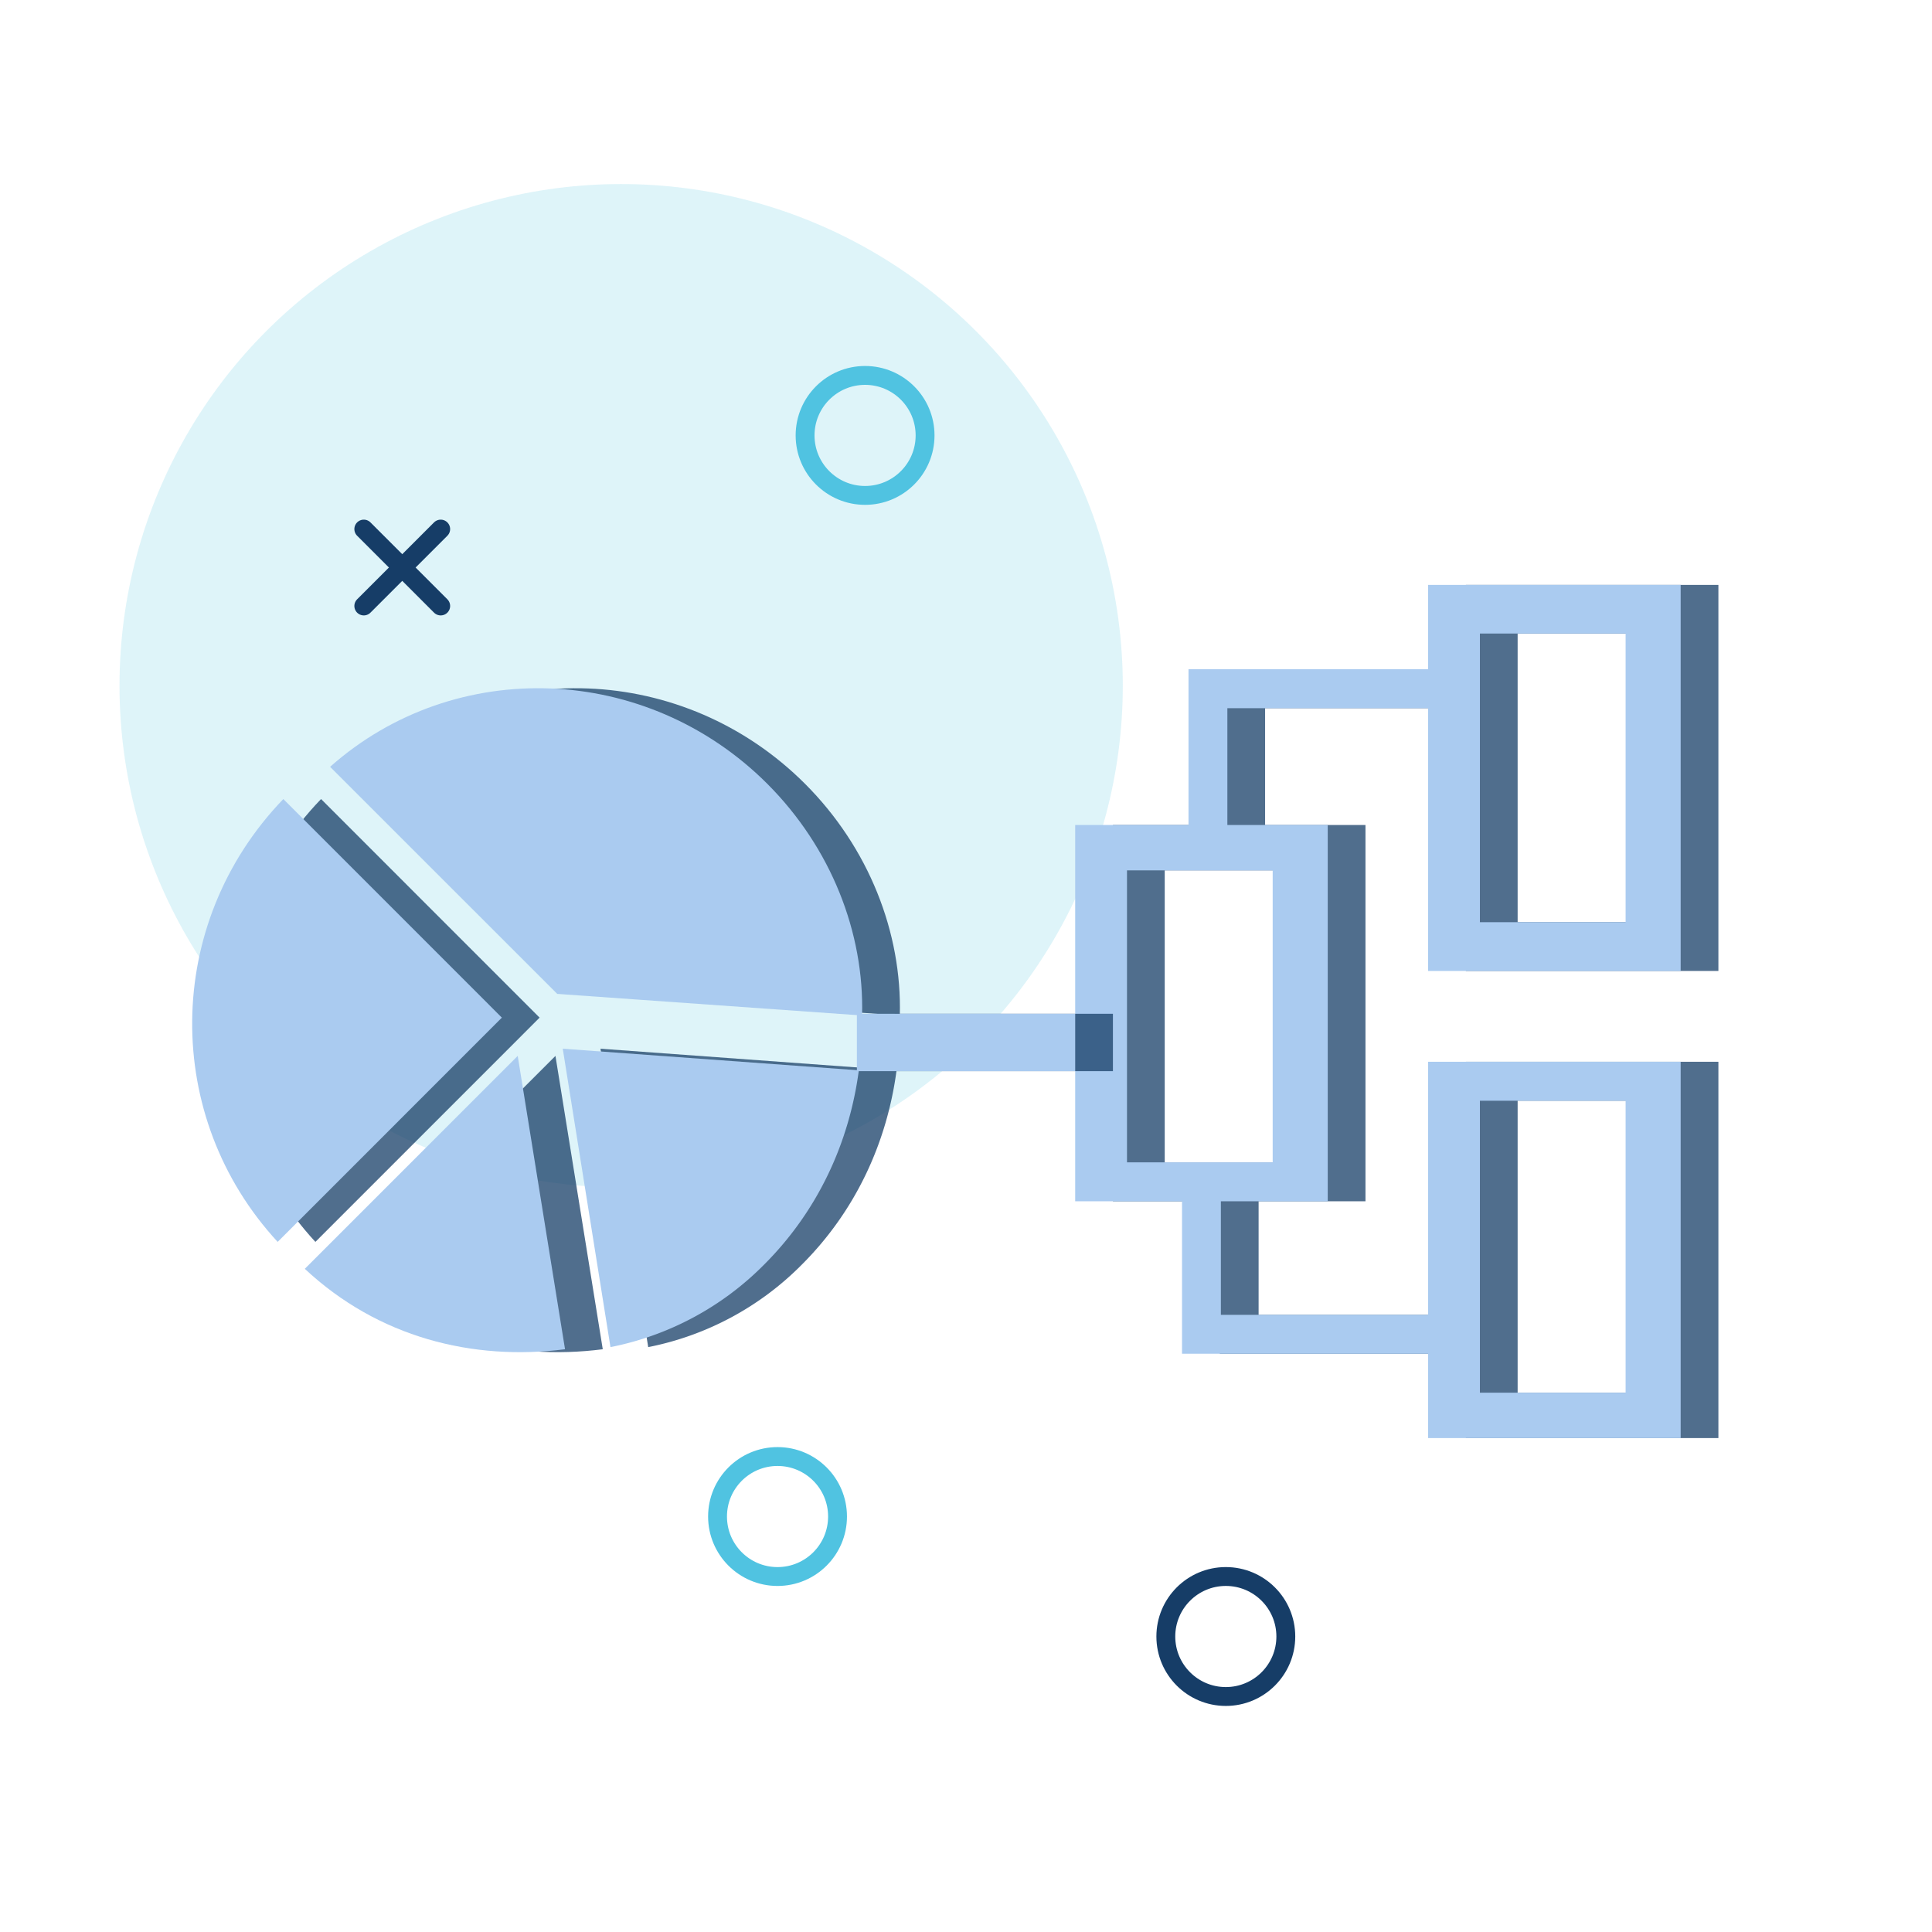
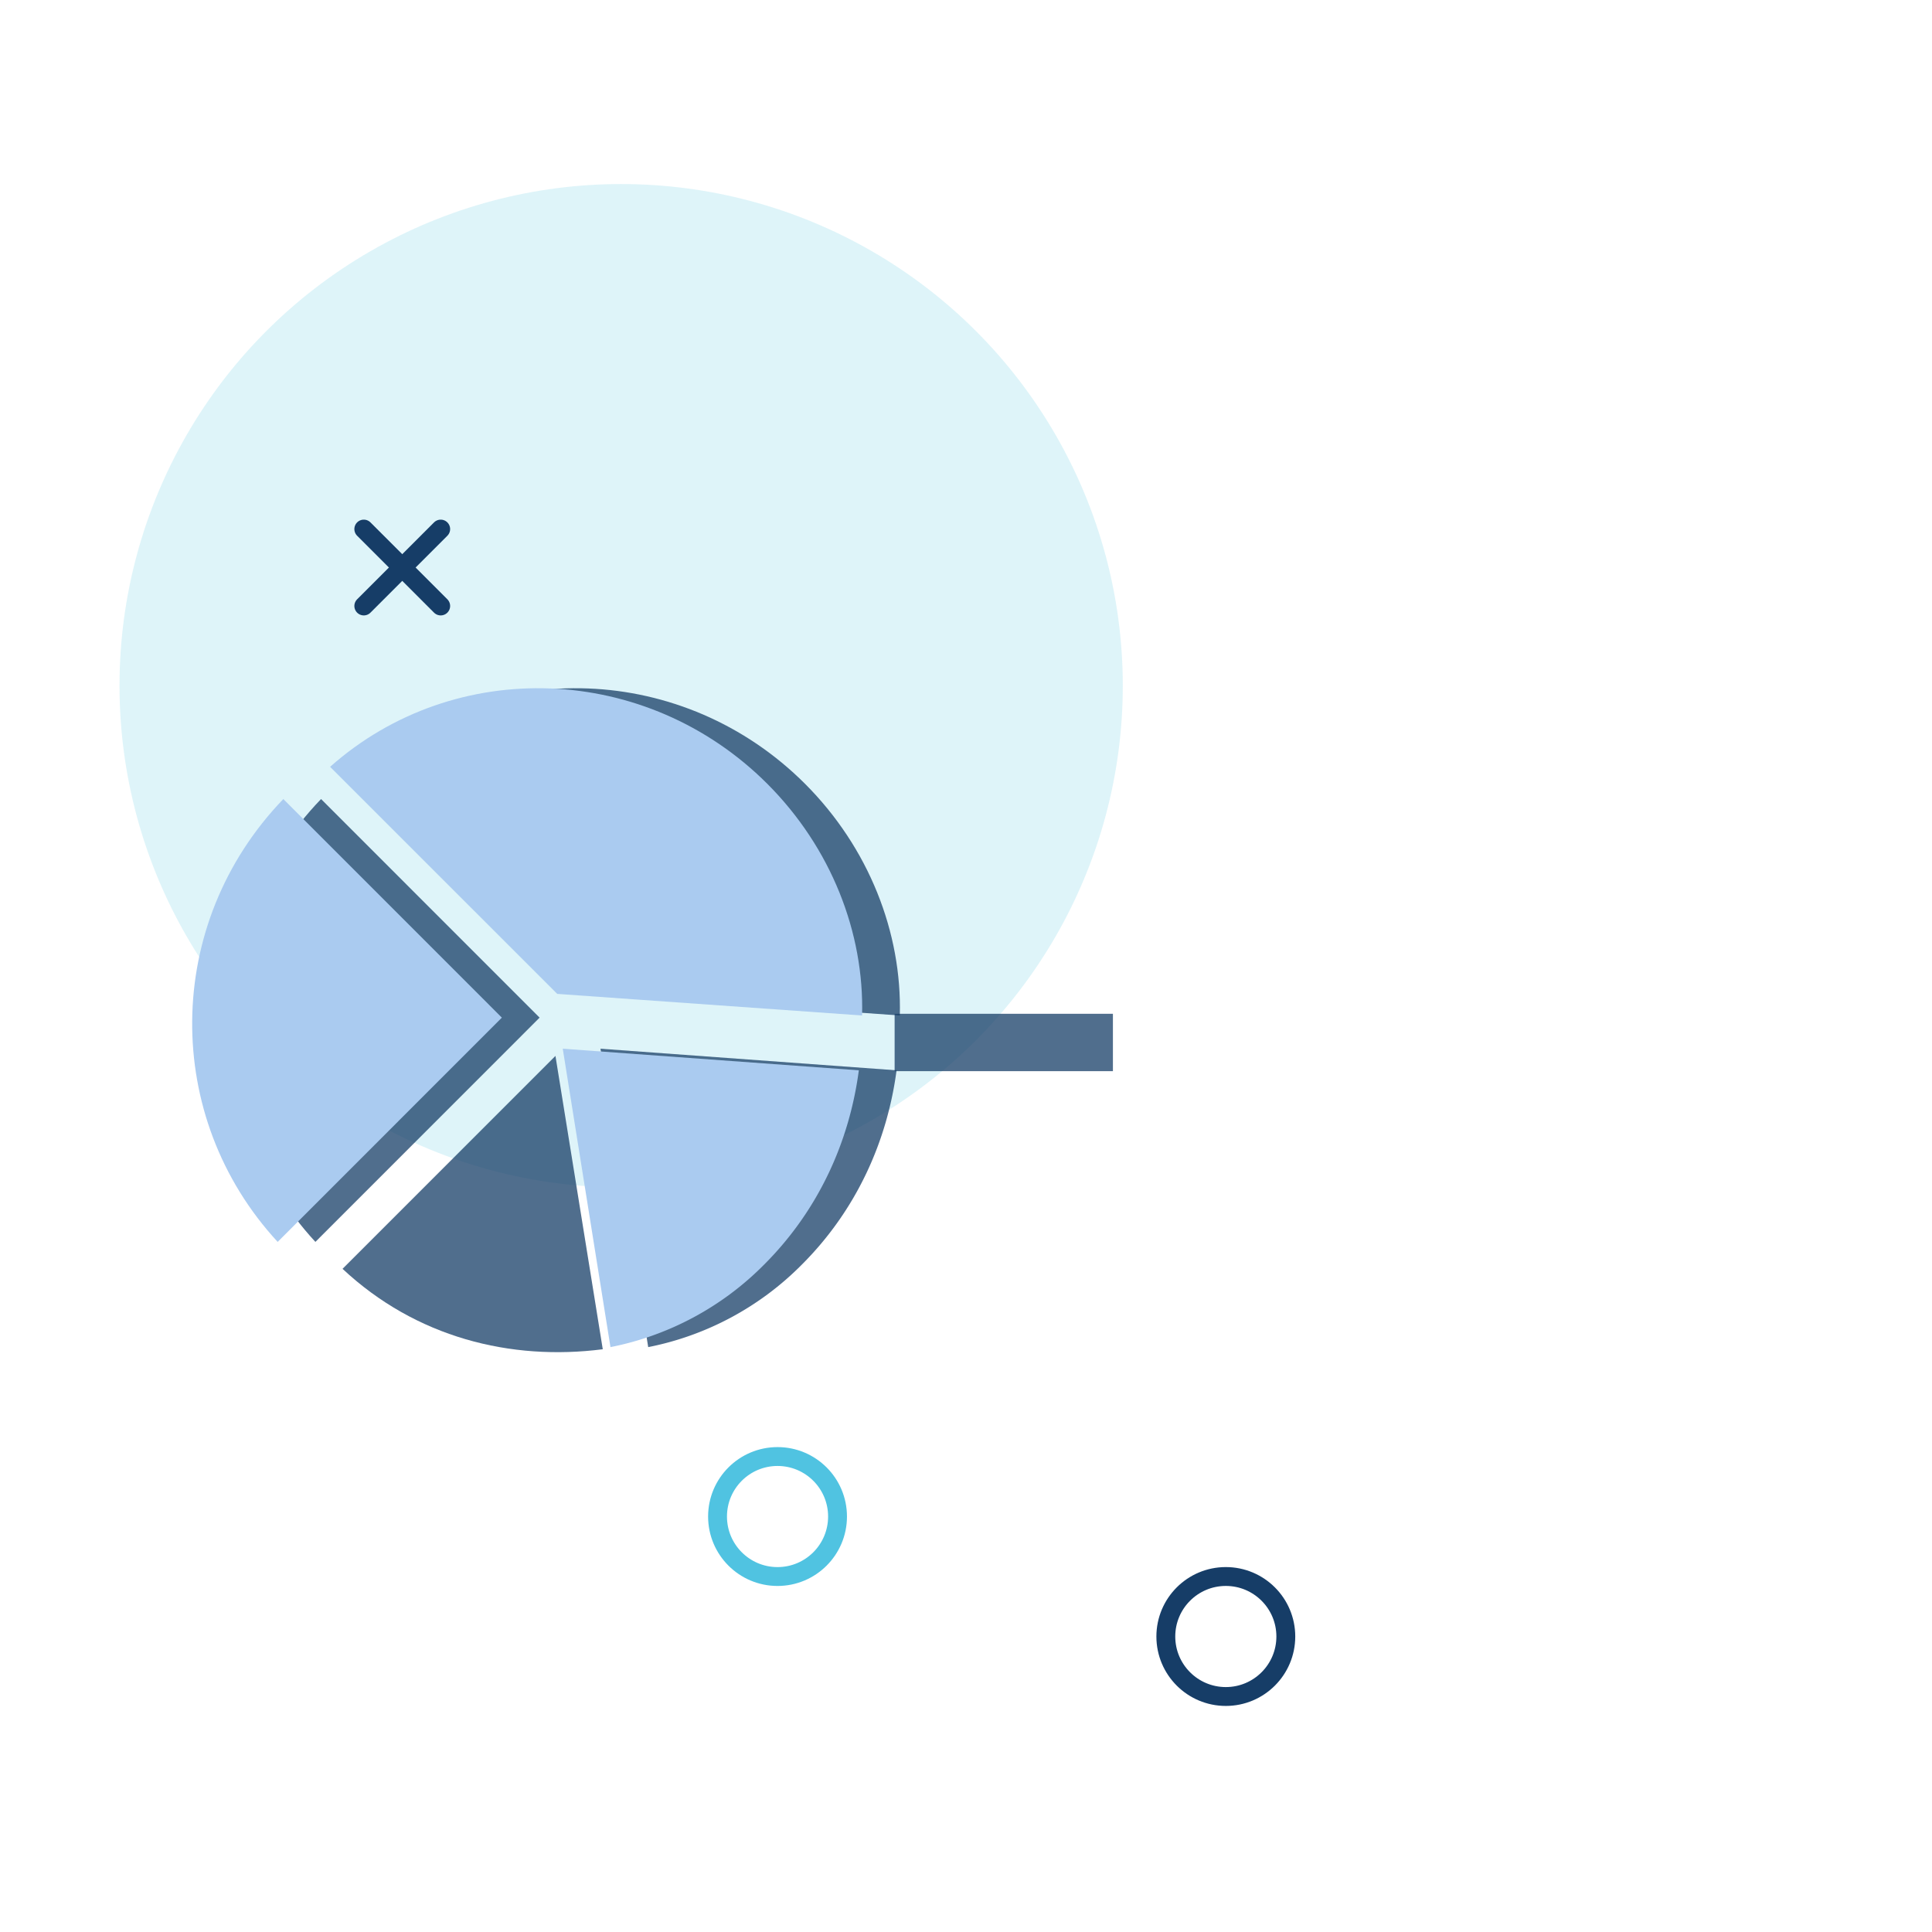
<svg xmlns="http://www.w3.org/2000/svg" viewBox="0 0 1024 1024">
  <defs>
    <style>.cls-1{isolation:isolate;}.cls-2{fill:#50c3e1;opacity:0.19;}.cls-3,.cls-4{fill:none;stroke-miterlimit:10;stroke-width:10px;}.cls-3{stroke:#163d67;stroke-linecap:round;}.cls-4{stroke:#50c3e1;}.cls-5{opacity:0.75;mix-blend-mode:multiply;}.cls-6,.cls-8{fill:#163d67;}.cls-6,.cls-7{fill-rule:evenodd;}.cls-7,.cls-9{fill:#aacbf0;}</style>
  </defs>
  <title>面性饼图数据分类组合</title>
  <g class="cls-1">
    <g id="图层_2" data-name="图层 2">
      <circle class="cls-2" cx="329.22" cy="363.43" r="265.88" />
      <circle class="cls-3" cx="649.71" cy="867.38" r="31.8" />
-       <circle class="cls-4" cx="458.51" cy="230.78" r="31.8" />
      <circle class="cls-4" cx="412.11" cy="803.79" r="31.8" />
      <line class="cls-3" x1="233.58" y1="321.18" x2="192.82" y2="280.42" />
      <line class="cls-3" x1="233.58" y1="280.42" x2="192.82" y2="321.18" />
      <g class="cls-5">
        <path class="cls-6" d="M294.4,559.65,181.55,672.5c38.87,36.36,89,48.9,137.93,42.63L294.4,559.65Z" />
      </g>
-       <path class="cls-7" d="M274.4,559.65,161.55,672.5c38.87,36.36,89,48.9,137.93,42.63L274.4,559.65Z" />
      <g class="cls-5">
        <path class="cls-6" d="M318.27,555.84,343.56,714a157.45,157.45,0,0,0,81.54-43.84c28.84-28.84,45.12-65.22,50.1-102.87L318.27,555.84Z" />
      </g>
      <path class="cls-7" d="M298.27,555.84,323.56,714a157.45,157.45,0,0,0,81.54-43.84c28.84-28.84,45.12-65.22,50.1-102.87L298.27,555.84Z" />
      <g class="cls-5">
        <path class="cls-6" d="M315.34,526.78l161.58,11.45c1.2-43.83-16.39-88.94-50.24-122.8-63.95-63.94-165.4-67.81-231.72-9L315.34,526.78Z" />
      </g>
      <path class="cls-7" d="M295.34,526.78l161.58,11.45c1.2-43.83-16.39-88.94-50.24-122.8-63.95-63.94-165.4-67.81-231.72-9L295.34,526.78Z" />
      <g class="cls-5">
        <path class="cls-6" d="M286,539.37,170.17,423.51c-63.82,66.31-64,168.69-3,234.72L286,539.37Z" />
      </g>
      <path class="cls-7" d="M266,539.37,150.17,423.51c-63.82,66.31-64,168.69-3,234.72L266,539.37Z" />
      <g class="cls-5">
-         <path class="cls-6" d="M804.38,583.4V738.14h77.23V583.4ZM776.93,762.22V717.51H646.5V636.7H589.87V437.25h60.06V354.72h127V310H910.79V514.62H776.93V375.35H670.53v61.9h53.2V636.7H667.09v60.18H776.93V562.76H910.79V762.22ZM881.61,335.8H804.38v153h77.23v-153ZM694.55,461.32H617.33V616.07h77.22V461.32Z" />
-       </g>
-       <path class="cls-7" d="M784.38,583.4V738.14h77.23V583.4ZM756.93,762.22V717.51H626.5V636.7H569.87V437.25h60.06V354.72h127V310H890.79V514.62H756.93V375.35H650.53v61.9h53.2V636.7H647.09v60.18H756.93V562.76H890.79V762.22ZM861.61,335.8H784.38v153h77.23v-153ZM674.55,461.32H597.33V616.07h77.22V461.32Z" />
+         </g>
      <g class="cls-5">
        <rect class="cls-8" x="474.17" y="537.33" width="115.7" height="30.41" />
      </g>
-       <rect class="cls-9" x="454.17" y="537.33" width="115.7" height="30.41" />
    </g>
  </g>
</svg>